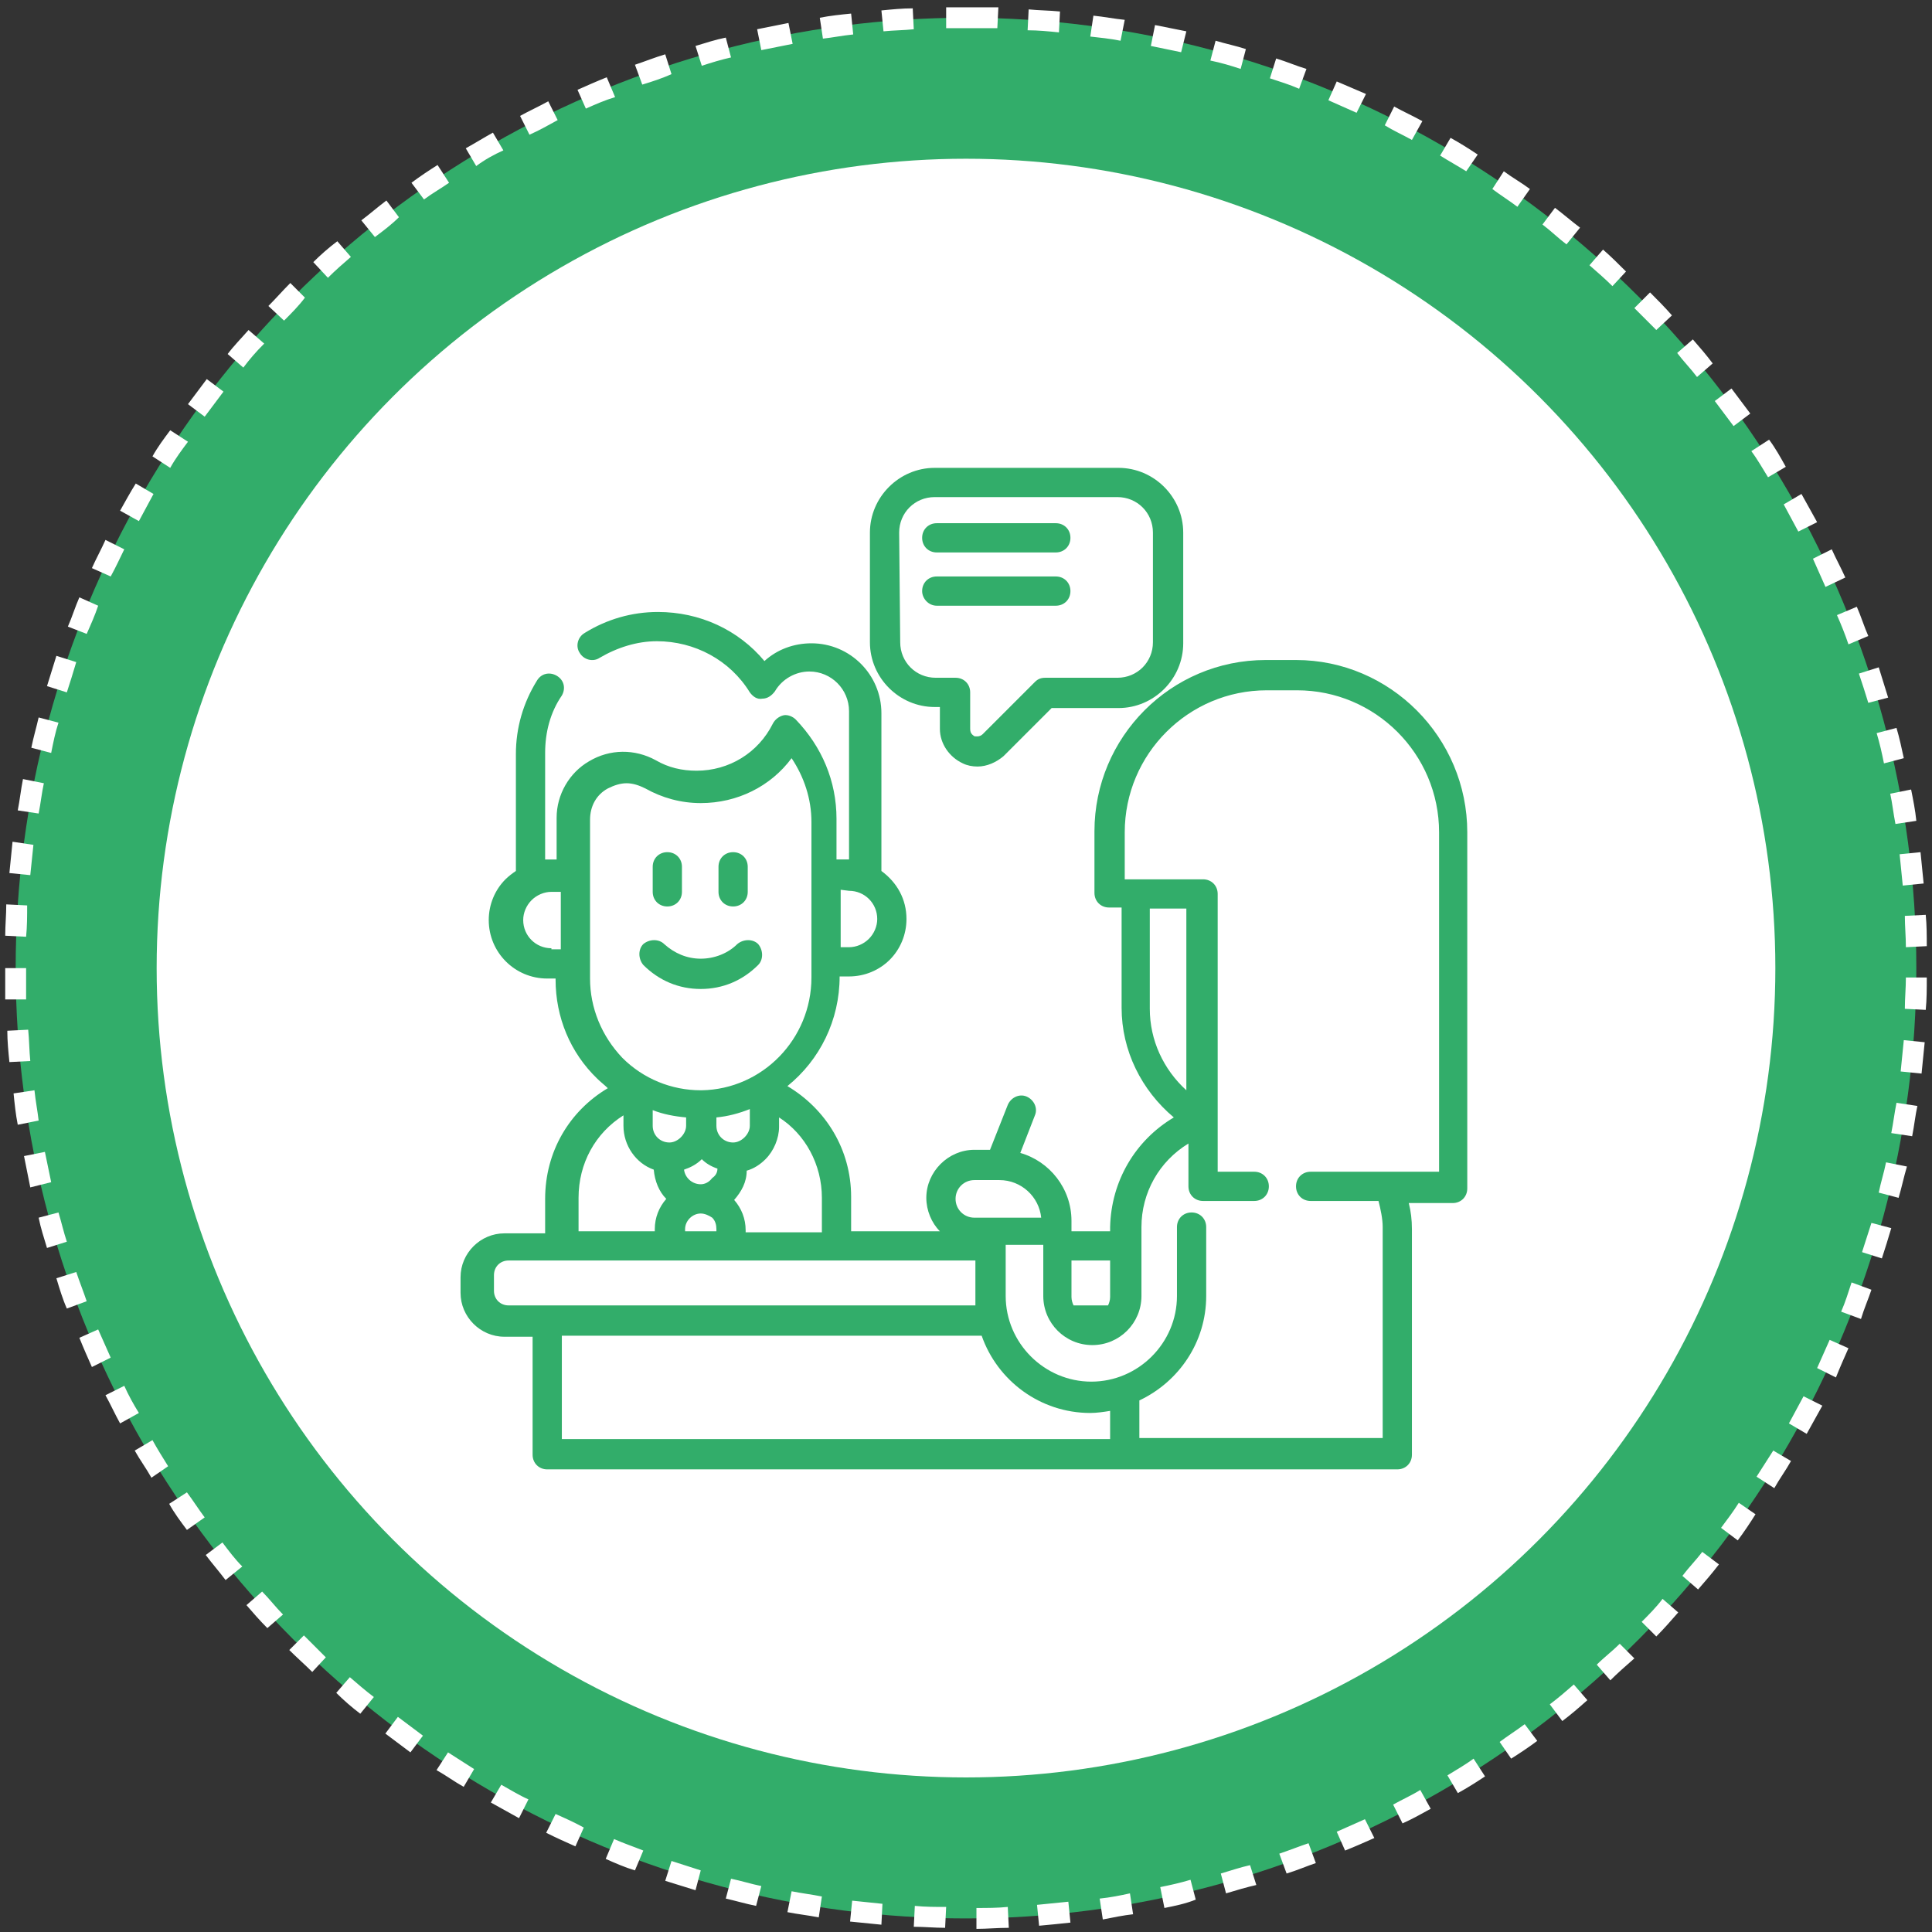
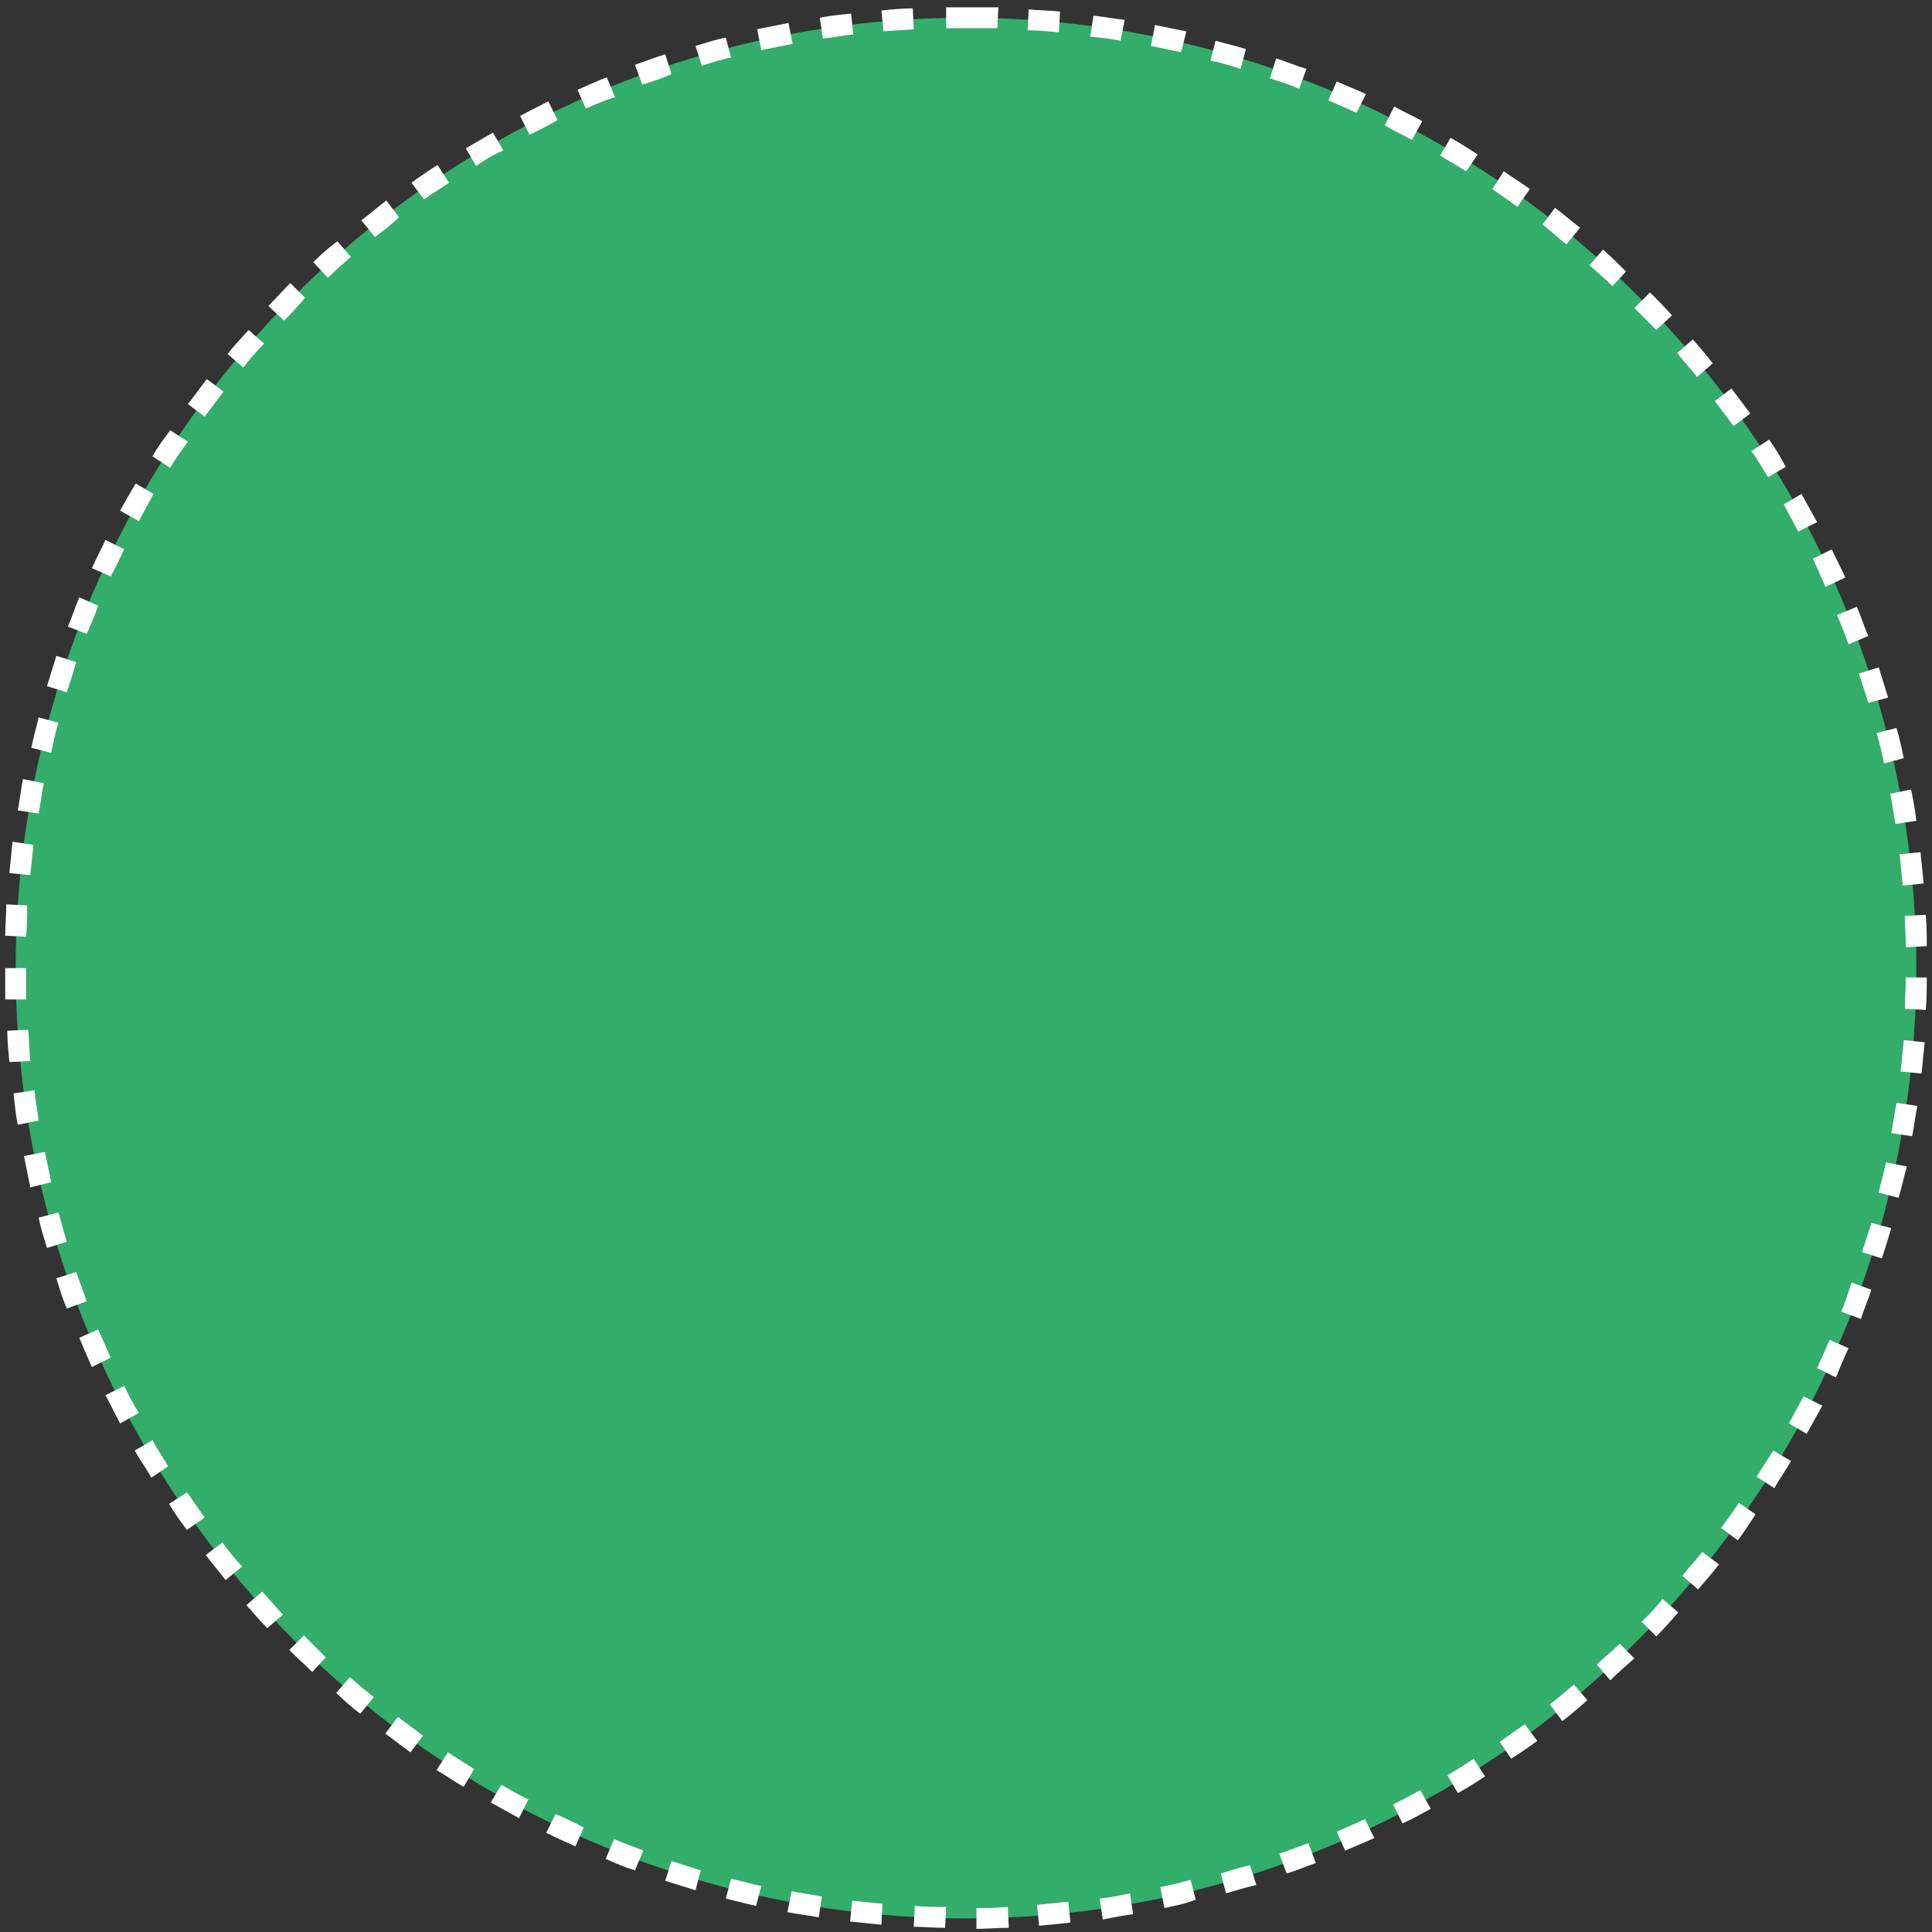
<svg xmlns="http://www.w3.org/2000/svg" version="1.1" id="圖層_1" x="0px" y="0px" viewBox="0 0 185 185" style="enable-background:new 0 0 185 185;" xml:space="preserve">
  <rect x="0" y="0" width="185" height="185" fill="#333333" stroke="none" />
  <style type="text/css">
	.st0{fill:#32AD6A;}
	.st1{fill:#FFFFFF;}
</style>
  <g>
    <circle class="st0" cx="92.5" cy="92.7" r="91" />
    <path class="st1" d="M93.5,184.7l0-2c1,0,2,0,3-0.1l0.1,2C95.5,184.6,94.5,184.7,93.5,184.7z M90.5,184.6c-1,0-2-0.1-3-0.1l0.1-2   c1,0.1,2,0.1,3,0.1L90.5,184.6z M99.5,184.4l-0.2-2c1-0.1,2-0.2,3-0.3l0.2,2C101.6,184.2,100.6,184.3,99.5,184.4z M84.4,184.3   c-1-0.1-2-0.2-3-0.3l0.2-2c1,0.1,2,0.2,2.9,0.3L84.4,184.3z M105.6,183.8l-0.3-2c1-0.1,2-0.3,2.9-0.5l0.3,2   C107.6,183.4,106.6,183.6,105.6,183.8z M78.4,183.6c-1-0.2-2-0.3-3-0.5l0.4-2c1,0.2,1.9,0.3,2.9,0.5L78.4,183.6z M111.5,182.7   l-0.4-2c1-0.2,1.9-0.4,2.9-0.7l0.5,1.9C113.5,182.3,112.5,182.5,111.5,182.7z M72.4,182.5c-1-0.2-2-0.5-2.9-0.7l0.5-1.9   c1,0.2,1.9,0.5,2.9,0.7L72.4,182.5z M117.4,181.3l-0.5-1.9c1-0.3,1.9-0.6,2.8-0.8l0.6,1.9C119.4,180.7,118.4,181,117.4,181.3z    M66.6,181c-1-0.3-1.9-0.6-2.9-0.9l0.6-1.9c0.9,0.3,1.9,0.6,2.8,0.9L66.6,181z M123.2,179.4l-0.7-1.9c0.9-0.3,1.9-0.7,2.8-1   l0.7,1.9C125.1,178.7,124.2,179.1,123.2,179.4z M60.8,179.1c-1-0.3-1.9-0.7-2.8-1.1l0.8-1.9c0.9,0.4,1.8,0.7,2.8,1.1L60.8,179.1z    M128.8,177.2l-0.8-1.8c0.9-0.4,1.8-0.8,2.7-1.2l0.9,1.8C130.7,176.4,129.8,176.8,128.8,177.2z M55.1,176.8   c-0.9-0.4-1.8-0.8-2.8-1.3l0.9-1.8c0.9,0.4,1.8,0.8,2.7,1.3L55.1,176.8z M134.3,174.6l-0.9-1.8c0.9-0.5,1.8-0.9,2.6-1.4l1,1.8   C136.1,173.7,135.2,174.2,134.3,174.6z M49.7,174.1c-0.9-0.5-1.8-1-2.7-1.5l1-1.7c0.9,0.5,1.7,1,2.6,1.4L49.7,174.1z M139.6,171.7   l-1-1.7c0.8-0.5,1.7-1,2.5-1.6l1.1,1.7C141.3,170.7,140.5,171.2,139.6,171.7z M44.4,171.1c-0.9-0.5-1.7-1.1-2.6-1.6l1.1-1.7   c0.8,0.5,1.7,1.1,2.5,1.6L44.4,171.1z M144.7,168.4l-1.1-1.6c0.8-0.6,1.6-1.1,2.4-1.7l1.2,1.6C146.4,167.3,145.5,167.9,144.7,168.4   z M39.3,167.8c-0.8-0.6-1.6-1.2-2.4-1.8l1.2-1.6c0.8,0.6,1.6,1.2,2.4,1.8L39.3,167.8z M149.6,164.8l-1.2-1.6   c0.8-0.6,1.5-1.2,2.3-1.9l1.3,1.5C151.1,163.6,150.4,164.2,149.6,164.8z M34.5,164.1c-0.8-0.6-1.6-1.3-2.3-2l1.3-1.5   c0.7,0.6,1.5,1.3,2.3,1.9L34.5,164.1z M154.2,160.9l-1.3-1.5c0.7-0.7,1.5-1.3,2.2-2l1.4,1.4C155.7,159.5,154.9,160.2,154.2,160.9z    M29.9,160.1c-0.7-0.7-1.5-1.4-2.2-2.1l1.4-1.4c0.7,0.7,1.4,1.4,2.1,2.1L29.9,160.1z M158.6,156.7l-1.4-1.4c0.7-0.7,1.4-1.4,2-2.2   l1.5,1.3C160,155.2,159.3,156,158.6,156.7z M25.6,155.9c-0.7-0.7-1.4-1.5-2-2.2l1.5-1.3c0.7,0.7,1.3,1.5,2,2.2L25.6,155.9z    M162.6,152.2l-1.5-1.3c0.6-0.8,1.3-1.5,1.9-2.3l1.6,1.2C163.9,150.7,163.3,151.4,162.6,152.2z M21.6,151.3   c-0.6-0.8-1.3-1.6-1.9-2.4l1.6-1.2c0.6,0.8,1.2,1.6,1.9,2.3L21.6,151.3z M166.4,147.5l-1.6-1.2c0.6-0.8,1.2-1.6,1.7-2.4l1.6,1.1   C167.6,145.8,167,146.7,166.4,147.5z M17.9,146.5c-0.6-0.8-1.2-1.6-1.7-2.5l1.7-1.1c0.6,0.8,1.1,1.6,1.7,2.4L17.9,146.5z    M169.9,142.5l-1.7-1.1c0.5-0.8,1.1-1.7,1.6-2.5l1.7,1C171,140.8,170.4,141.6,169.9,142.5z M14.5,141.5c-0.5-0.9-1.1-1.7-1.6-2.6   l1.7-1c0.5,0.9,1,1.7,1.5,2.5L14.5,141.5z M173,137.3l-1.7-1c0.5-0.9,0.9-1.7,1.4-2.6l1.8,0.9C174,135.5,173.5,136.4,173,137.3z    M11.5,136.3c-0.5-0.9-0.9-1.8-1.4-2.7l1.8-0.9c0.4,0.9,0.9,1.8,1.4,2.6L11.5,136.3z M175.8,131.9L174,131c0.4-0.9,0.8-1.8,1.2-2.7   l1.8,0.8C176.6,130,176.2,130.9,175.8,131.9z M8.8,130.9c-0.4-0.9-0.8-1.8-1.2-2.8l1.8-0.8c0.4,0.9,0.8,1.8,1.2,2.7L8.8,130.9z    M178.2,126.3l-1.9-0.7c0.4-0.9,0.7-1.9,1-2.8l1.9,0.7C178.9,124.4,178.5,125.3,178.2,126.3z M6.4,125.3c-0.4-0.9-0.7-1.9-1-2.9   l1.9-0.6c0.3,0.9,0.7,1.9,1,2.8L6.4,125.3z M180.2,120.5l-1.9-0.6c0.3-0.9,0.6-1.9,0.9-2.8l1.9,0.5   C180.8,118.6,180.5,119.6,180.2,120.5z M4.5,119.5c-0.3-1-0.6-1.9-0.8-2.9l1.9-0.5c0.3,1,0.5,1.9,0.8,2.8L4.5,119.5z M181.8,114.7   l-1.9-0.5c0.2-1,0.5-1.9,0.7-2.9l2,0.4C182.3,112.7,182.1,113.7,181.8,114.7z M2.9,113.7c-0.2-1-0.4-2-0.6-3l2-0.4   c0.2,1,0.4,1.9,0.6,2.9L2.9,113.7z M183.1,108.8l-2-0.3c0.2-1,0.3-1.9,0.5-2.9l2,0.3C183.4,106.8,183.3,107.8,183.1,108.8z    M1.7,107.7c-0.2-1-0.3-2-0.4-3l2-0.3c0.1,1,0.3,2,0.4,2.9L1.7,107.7z M184,102.8l-2-0.2c0.1-1,0.2-2,0.3-3l2,0.2   C184.2,100.8,184.1,101.8,184,102.8z M0.9,101.7c-0.1-1-0.2-2-0.2-3l2-0.1c0.1,1,0.1,2,0.2,3L0.9,101.7z M184.4,96.7l-2-0.1   c0-1,0.1-2,0.1-3l2,0C184.5,94.7,184.5,95.7,184.4,96.7z M0.5,95.7c0-1,0-2,0-3l2,0c0,1,0,2,0,3L0.5,95.7z M182.5,90.7   c0-1-0.1-2-0.1-3l2-0.1c0.1,1,0.1,2,0.1,3L182.5,90.7z M2.5,89.7l-2-0.1c0-1,0.1-2,0.1-3l2,0.1C2.6,87.7,2.6,88.7,2.5,89.7z    M182.2,84.8c-0.1-1-0.2-2-0.3-3l2-0.2c0.1,1,0.2,2,0.3,3L182.2,84.8z M2.9,83.8l-2-0.2c0.1-1,0.2-2,0.3-3l2,0.3   C3.1,81.8,3,82.8,2.9,83.8z M181.5,78.9c-0.2-1-0.3-2-0.5-2.9l2-0.4c0.2,1,0.4,2,0.5,3L181.5,78.9z M3.7,77.9l-2-0.3   c0.2-1,0.3-2,0.5-3l2,0.4C4,75.9,3.9,76.9,3.7,77.9z M180.4,73.1c-0.2-1-0.4-1.9-0.7-2.9l1.9-0.5c0.3,1,0.5,2,0.7,2.9L180.4,73.1z    M4.9,72.1l-1.9-0.5c0.2-1,0.5-2,0.7-2.9l1.9,0.5C5.3,70.1,5.1,71.1,4.9,72.1z M178.9,67.3c-0.3-1-0.6-1.9-0.9-2.8l1.9-0.6   c0.3,1,0.6,1.9,0.9,2.9L178.9,67.3z M6.4,66.3l-1.9-0.6c0.3-1,0.6-1.9,0.9-2.9l1.9,0.6C7,64.4,6.7,65.4,6.4,66.3z M177,61.7   c-0.3-0.9-0.7-1.9-1.1-2.8l1.9-0.8c0.4,0.9,0.7,1.9,1.1,2.8L177,61.7z M8.3,60.7L6.5,60c0.4-0.9,0.7-1.9,1.1-2.8l1.8,0.8   C9.1,58.9,8.7,59.8,8.3,60.7z M174.8,56.2c-0.4-0.9-0.8-1.8-1.2-2.7l1.8-0.9c0.4,0.9,0.9,1.8,1.3,2.7L174.8,56.2z M10.6,55.2   l-1.8-0.8c0.4-0.9,0.9-1.8,1.3-2.7l1.8,0.9C11.5,53.4,11.1,54.3,10.6,55.2z M172.2,50.9c-0.5-0.9-0.9-1.7-1.4-2.6l1.7-1   c0.5,0.9,1,1.8,1.5,2.7L172.2,50.9z M13.3,49.9l-1.8-1c0.5-0.9,1-1.8,1.5-2.6l1.7,1C14.2,48.2,13.8,49,13.3,49.9z M169.3,45.7   c-0.5-0.8-1-1.7-1.6-2.5l1.7-1.1c0.6,0.8,1.1,1.7,1.6,2.6L169.3,45.7z M16.3,44.8l-1.7-1.1c0.5-0.9,1.1-1.7,1.7-2.5l1.7,1.1   C17.4,43.1,16.8,43.9,16.3,44.8z M166,40.8c-0.6-0.8-1.2-1.6-1.8-2.4l1.6-1.2c0.6,0.8,1.2,1.6,1.8,2.4L166,40.8z M19.6,39.9   L18,38.7c0.6-0.8,1.2-1.6,1.8-2.4l1.6,1.2C20.8,38.3,20.2,39.1,19.6,39.9z M162.5,36.1c-0.6-0.8-1.3-1.5-1.9-2.3l1.5-1.3   c0.7,0.8,1.3,1.5,1.9,2.3L162.5,36.1z M23.3,35.2l-1.5-1.3c0.6-0.8,1.3-1.5,2-2.3l1.5,1.3C24.5,33.7,23.9,34.4,23.3,35.2z    M158.6,31.6c-0.7-0.7-1.4-1.4-2.1-2.1L158,28c0.7,0.7,1.4,1.4,2.1,2.2L158.6,31.6z M27.2,30.7l-1.5-1.4c0.7-0.7,1.4-1.5,2.1-2.2   l1.4,1.4C28.6,29.3,27.9,30,27.2,30.7z M154.4,27.4c-0.7-0.7-1.4-1.3-2.2-2l1.3-1.5c0.8,0.7,1.5,1.4,2.2,2.1L154.4,27.4z    M31.4,26.6l-1.4-1.5c0.7-0.7,1.5-1.4,2.3-2l1.3,1.5C32.9,25.2,32.1,25.9,31.4,26.6z M150,23.4c-0.8-0.6-1.5-1.3-2.3-1.9l1.2-1.6   c0.8,0.6,1.6,1.3,2.4,1.9L150,23.4z M35.9,22.7l-1.3-1.6c0.8-0.6,1.6-1.3,2.4-1.9l1.2,1.6C37.5,21.5,36.7,22.1,35.9,22.7z    M145.3,19.8c-0.8-0.6-1.6-1.1-2.4-1.7l1.1-1.7c0.8,0.6,1.7,1.1,2.5,1.7L145.3,19.8z M40.6,19.1l-1.2-1.6c0.8-0.6,1.7-1.2,2.5-1.7   l1.1,1.7C42.3,18,41.4,18.5,40.6,19.1z M140.4,16.4c-0.8-0.5-1.7-1-2.5-1.5l1-1.7c0.9,0.5,1.7,1,2.6,1.6L140.4,16.4z M45.6,15.9   l-1-1.7c0.9-0.5,1.7-1,2.6-1.5l1,1.7C47.3,14.8,46.4,15.3,45.6,15.9z M135.2,13.4c-0.9-0.5-1.8-0.9-2.6-1.4l0.9-1.8   c0.9,0.5,1.8,0.9,2.7,1.4L135.2,13.4z M50.7,12.9l-0.9-1.8c0.9-0.5,1.8-0.9,2.7-1.4l0.9,1.8C52.5,12,51.6,12.5,50.7,12.9z    M129.9,10.8c-0.9-0.4-1.8-0.8-2.7-1.2l0.8-1.8c0.9,0.4,1.9,0.8,2.8,1.2L129.9,10.8z M56.1,10.4l-0.8-1.8c0.9-0.4,1.8-0.8,2.8-1.2   l0.8,1.9C57.9,9.6,57,10,56.1,10.4z M124.4,8.5c-0.9-0.4-1.9-0.7-2.8-1l0.6-1.9c1,0.3,1.9,0.7,2.9,1L124.4,8.5z M61.5,8.1l-0.7-1.9   c0.9-0.3,1.9-0.7,2.9-1l0.6,1.9C63.4,7.5,62.5,7.8,61.5,8.1z M118.8,6.6c-0.9-0.3-1.9-0.6-2.9-0.8l0.5-1.9c1,0.3,2,0.5,2.9,0.8   L118.8,6.6z M67.2,6.3l-0.6-1.9c1-0.3,1.9-0.6,2.9-0.8L70,5.5C69.1,5.7,68.1,6,67.2,6.3z M113.1,5c-1-0.2-1.9-0.4-2.9-0.6l0.4-2   c1,0.2,2,0.4,3,0.6L113.1,5z M72.9,4.8l-0.4-2c1-0.2,2-0.4,3-0.6l0.4,2C74.9,4.4,73.9,4.6,72.9,4.8z M107.3,3.9   c-1-0.2-2-0.3-2.9-0.4l0.3-2c1,0.1,2,0.3,3,0.4L107.3,3.9z M78.8,3.7l-0.3-2c1-0.2,2-0.3,3-0.4l0.2,2C80.7,3.4,79.7,3.6,78.8,3.7z    M101.4,3.1c-1-0.1-2-0.2-3-0.2l0.1-2c1,0.1,2,0.1,3,0.2L101.4,3.1z M84.6,3l-0.2-2c1-0.1,2-0.2,3-0.2l0.1,2   C86.6,2.9,85.6,2.9,84.6,3z M95.5,2.7c-1,0-2,0-3,0c-0.6,0-1.2,0-1.9,0l0-2c0.7,0,1.3,0,2,0c1,0,2,0,3,0L95.5,2.7z" />
  </g>
-   <circle class="st1" cx="92.5" cy="92.7" r="77.5" />
  <path class="st0" d="M89.5,67.7H90v2.1c0,1.4,0.9,2.7,2.2,3.3c0.4,0.2,0.9,0.3,1.4,0.3c0.9,0,1.8-0.4,2.5-1l4.6-4.6h6.4  c3.4,0,6.2-2.8,6.2-6.2V51c0-3.4-2.8-6.2-6.2-6.2H89.5c-3.4,0-6.2,2.8-6.2,6.2v10.5C83.3,64.9,86.1,67.7,89.5,67.7z M86.1,51  c0-1.9,1.5-3.4,3.4-3.4H107c1.9,0,3.4,1.5,3.4,3.4v10.5c0,1.9-1.5,3.4-3.4,3.4h-6.9c-0.4,0-0.7,0.1-1,0.4l-5,5  c-0.3,0.3-0.7,0.2-0.8,0.2c-0.1-0.1-0.4-0.2-0.4-0.7v-3.5c0-0.8-0.6-1.4-1.4-1.4h-1.9c-1.9,0-3.4-1.5-3.4-3.4L86.1,51L86.1,51z" />
  <path class="st0" d="M89.7,52.9h11.4c0.8,0,1.4-0.6,1.4-1.4c0-0.8-0.6-1.4-1.4-1.4H89.7c-0.8,0-1.4,0.6-1.4,1.4  C88.3,52.3,88.9,52.9,89.7,52.9z" />
  <path class="st0" d="M89.7,58h11.4c0.8,0,1.4-0.6,1.4-1.4c0-0.8-0.6-1.4-1.4-1.4H89.7c-0.8,0-1.4,0.6-1.4,1.4  C88.3,57.3,88.9,58,89.7,58z" />
-   <path class="st0" d="M67.1,94.7c2.1,0,4-0.8,5.5-2.3c0.5-0.5,0.5-1.4,0-2c-0.5-0.5-1.4-0.5-2,0c-0.9,0.9-2.2,1.4-3.5,1.4  c-1.3,0-2.5-0.5-3.5-1.4c-0.5-0.5-1.4-0.5-2,0c-0.5,0.5-0.5,1.4,0,2C63.1,93.9,65,94.7,67.1,94.7z" />
  <path class="st0" d="M63.9,86.8c0.8,0,1.4-0.6,1.4-1.4V83c0-0.8-0.6-1.4-1.4-1.4c-0.8,0-1.4,0.6-1.4,1.4v2.4  C62.5,86.2,63.1,86.8,63.9,86.8z" />
-   <path class="st0" d="M70.2,86.8c0.8,0,1.4-0.6,1.4-1.4V83c0-0.8-0.6-1.4-1.4-1.4s-1.4,0.6-1.4,1.4v2.4  C68.8,86.2,69.4,86.8,70.2,86.8z" />
-   <path class="st0" d="M124.1,63.2h-2.9c-9.1,0-16.4,7.4-16.4,16.4v5.9c0,0.8,0.6,1.4,1.4,1.4h1.2v9.6c0,4.1,1.9,7.9,5,10.5  c-3.7,2.2-6,6.1-6.1,10.5l0,0v0v0.4h-3.7v-1c0-3.1-2.1-5.7-4.9-6.5l1.4-3.6c0.3-0.7-0.1-1.5-0.8-1.8c-0.7-0.3-1.5,0.1-1.8,0.8  l-1.7,4.3h-1.5c-2.5,0-4.6,2.1-4.6,4.6c0,1.2,0.5,2.4,1.3,3.2h-8.5v-3.3c0-4.5-2.4-8.4-6.1-10.6c3.1-2.5,5-6.3,5-10.5h0.9  c1.5,0,2.9-0.6,3.9-1.6c1-1,1.6-2.4,1.6-3.9c0-1.9-0.9-3.5-2.4-4.6V68.3c0-3.7-3-6.7-6.7-6.7c-1.7,0-3.3,0.6-4.5,1.7  c-2.5-3-6.2-4.7-10.2-4.7c-2.5,0-4.9,0.7-7,2c-0.7,0.4-0.9,1.3-0.5,1.9c0.4,0.7,1.3,0.9,1.9,0.5c1.7-1,3.6-1.6,5.5-1.6  c3.6,0,7,1.8,8.9,4.9c0.3,0.4,0.7,0.7,1.2,0.6c0.5,0,0.9-0.3,1.2-0.7c0.7-1.2,2-1.9,3.3-1.9c2.1,0,3.8,1.7,3.8,3.8v14.2  c-0.1,0-0.2,0-0.4,0h-0.8v-3.9c0-3.6-1.4-6.9-3.9-9.5c-0.3-0.3-0.8-0.5-1.2-0.4c-0.4,0.1-0.8,0.4-1,0.8c-1.4,2.8-4.2,4.5-7.3,4.5  c-1.4,0-2.7-0.3-3.9-1c-2-1.1-4.4-1.1-6.4,0.1c-1.9,1.1-3.1,3.2-3.1,5.4l0,4h-0.9c-0.1,0-0.1,0-0.2,0V72.1c0-2,0.5-3.9,1.6-5.5  c0.4-0.7,0.2-1.5-0.5-1.9c-0.7-0.4-1.5-0.2-1.9,0.5c-1.3,2.1-2,4.5-2,7v11.2c-0.3,0.2-0.7,0.5-1,0.8c-1,1-1.6,2.4-1.6,3.9  c0,3.1,2.5,5.6,5.6,5.6h0.8v0.1c0,3.6,1.4,7,4,9.5c0.3,0.3,0.7,0.6,1,0.9c-3.7,2.2-6,6.1-6,10.6v3.3h-3.9c-2.3,0-4.2,1.9-4.2,4.2  v1.5c0,2.3,1.9,4.2,4.2,4.2H51v11.3c0,0.8,0.6,1.4,1.4,1.4h81.4c0.8,0,1.4-0.6,1.4-1.4v-21.6c0-0.9-0.1-1.7-0.3-2.5h4.2  c0.8,0,1.4-0.6,1.4-1.4V79.7C140.5,70.6,133.1,63.2,124.1,63.2z M52.8,90.8c-1.5,0-2.7-1.2-2.7-2.7c0-0.7,0.3-1.4,0.8-1.9  c0.5-0.5,1.2-0.8,1.9-0.8h0.9l0,5.5H52.8z M110.1,96.6V87h3.5v17.4C111.4,102.4,110.1,99.6,110.1,96.6z M106.3,120.7v3.5l0,0  c0,0.3-0.1,0.6-0.2,0.8h-3.3c-0.1-0.2-0.2-0.5-0.2-0.8v-3.5H106.3z M93.3,113h2.4c2.1,0,3.8,1.6,4,3.6h-4.9h-1.5  c-1,0-1.8-0.8-1.8-1.8S92.3,113,93.3,113z M78.7,114.7v3.3h-7.3v-0.2c0-1.1-0.4-2.1-1.1-2.9c0.7-0.8,1.2-1.7,1.2-2.8  c0.7-0.2,1.3-0.6,1.8-1.1c0.8-0.8,1.3-2,1.3-3.1v-0.9C77.1,108.6,78.7,111.5,78.7,114.7z M62.5,106.3c1,0.4,2.1,0.6,3.2,0.7v0.8  c0,0.4-0.2,0.8-0.5,1.1c-0.3,0.3-0.7,0.5-1.1,0.5c-0.9,0-1.6-0.7-1.6-1.6V106.3z M67.1,113.4C67.1,113.4,67.1,113.4,67.1,113.4  c-0.8,0-1.5-0.6-1.6-1.4c0.6-0.2,1.2-0.5,1.7-1c0.4,0.4,0.9,0.7,1.5,0.9c0,0.4-0.2,0.7-0.5,0.9C67.9,113.2,67.5,113.4,67.1,113.4  C67.1,113.4,67.1,113.4,67.1,113.4z M71.3,108.9c-0.3,0.3-0.7,0.5-1.1,0.5c-0.9,0-1.6-0.7-1.6-1.6V107c1.1-0.1,2.2-0.4,3.2-0.8v1.6  C71.8,108.2,71.6,108.6,71.3,108.9z M65.6,117.7c0-0.8,0.7-1.5,1.5-1.5h0h0c0.4,0,0.8,0.2,1.1,0.4c0.3,0.3,0.4,0.7,0.4,1.1v0.2h-3  V117.7z M81.3,85.3c1.5,0,2.7,1.2,2.7,2.7c0,0.7-0.3,1.4-0.8,1.9c-0.5,0.5-1.2,0.8-1.9,0.8h-0.8v-5.5L81.3,85.3L81.3,85.3z   M56.5,93.7V78.6l0-0.1c0-1.3,0.6-2.4,1.7-3c0.6-0.3,1.2-0.5,1.8-0.5c0.6,0,1.2,0.2,1.8,0.5c1.6,0.9,3.4,1.4,5.3,1.4  c3.5,0,6.7-1.6,8.7-4.3c1.2,1.8,1.9,3.9,1.9,6.1v14.9c0,5.9-4.7,10.7-10.5,10.8c0,0-0.1,0-0.1,0c-2.8,0-5.5-1.1-7.5-3.1  C57.6,99.2,56.5,96.5,56.5,93.7z M55.4,114.7c0-3.3,1.6-6.2,4.3-7.9v1c0,1.9,1.2,3.6,2.9,4.2c0.1,1.1,0.5,2.1,1.2,2.8  c-0.7,0.8-1.1,1.8-1.1,2.9v0.2h-7.3V114.7z M47.3,123.6v-1.5c0-0.8,0.6-1.4,1.4-1.4h44.7v3.5c0,0.3,0,0.6,0,0.8H48.7  C47.9,125,47.3,124.4,47.3,123.6z M53.8,137.8v-9.9H94c1.5,4.3,5.6,7.4,10.4,7.4c0.6,0,1.3-0.1,1.9-0.2v2.7H53.8z M137.7,112.2  h-12.2c-0.8,0-1.4,0.6-1.4,1.4c0,0.8,0.6,1.4,1.4,1.4h6.5c0.2,0.8,0.4,1.7,0.4,2.5v20.2h-23.3v-3.6c3.8-1.8,6.4-5.6,6.4-10v-6.6  c0-0.8-0.6-1.4-1.4-1.4c-0.8,0-1.4,0.6-1.4,1.4v6.6c0,4.5-3.7,8.2-8.2,8.2c-4.5,0-8.2-3.7-8.2-8.2v-4.9h3.6v4.9  c0,2.6,2.1,4.7,4.7,4.7c2.6,0,4.7-2.1,4.7-4.7v0v-6.6c0-3.3,1.7-6.3,4.5-8v4.1c0,0.8,0.6,1.4,1.4,1.4h4.9c0.8,0,1.4-0.6,1.4-1.4  c0-0.8-0.6-1.4-1.4-1.4h-3.5V85.6c0-0.8-0.6-1.4-1.4-1.4h-7.5v-4.5c0-7.5,6.1-13.6,13.6-13.6h2.9c7.5,0,13.6,6.1,13.6,13.6V112.2z" />
+   <path class="st0" d="M70.2,86.8c0.8,0,1.4-0.6,1.4-1.4V83c0-0.8-0.6-1.4-1.4-1.4s-1.4,0.6-1.4,1.4v2.4  z" />
</svg>